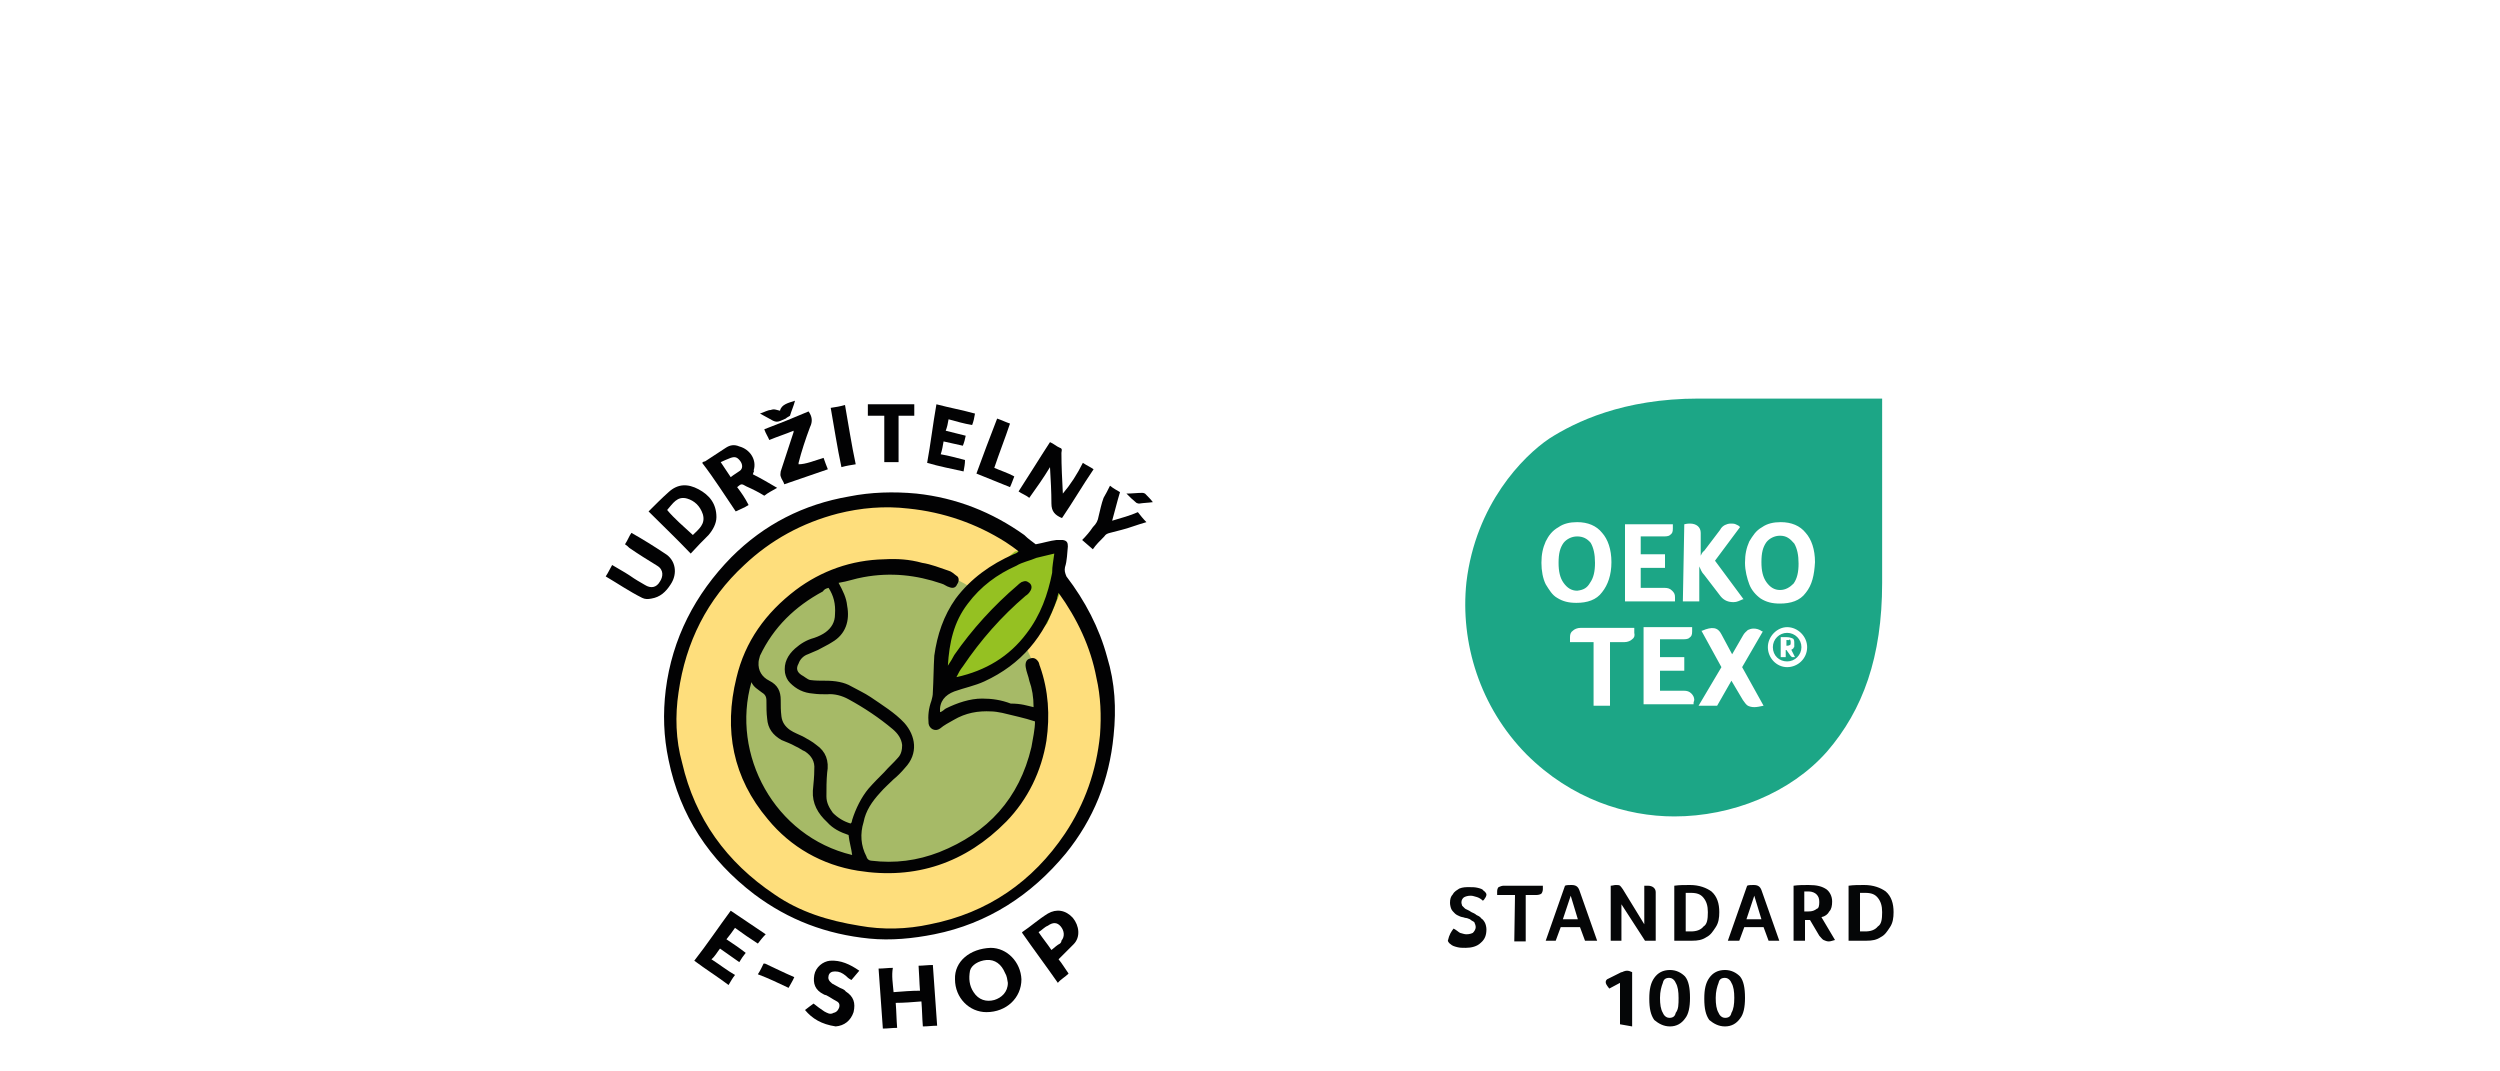
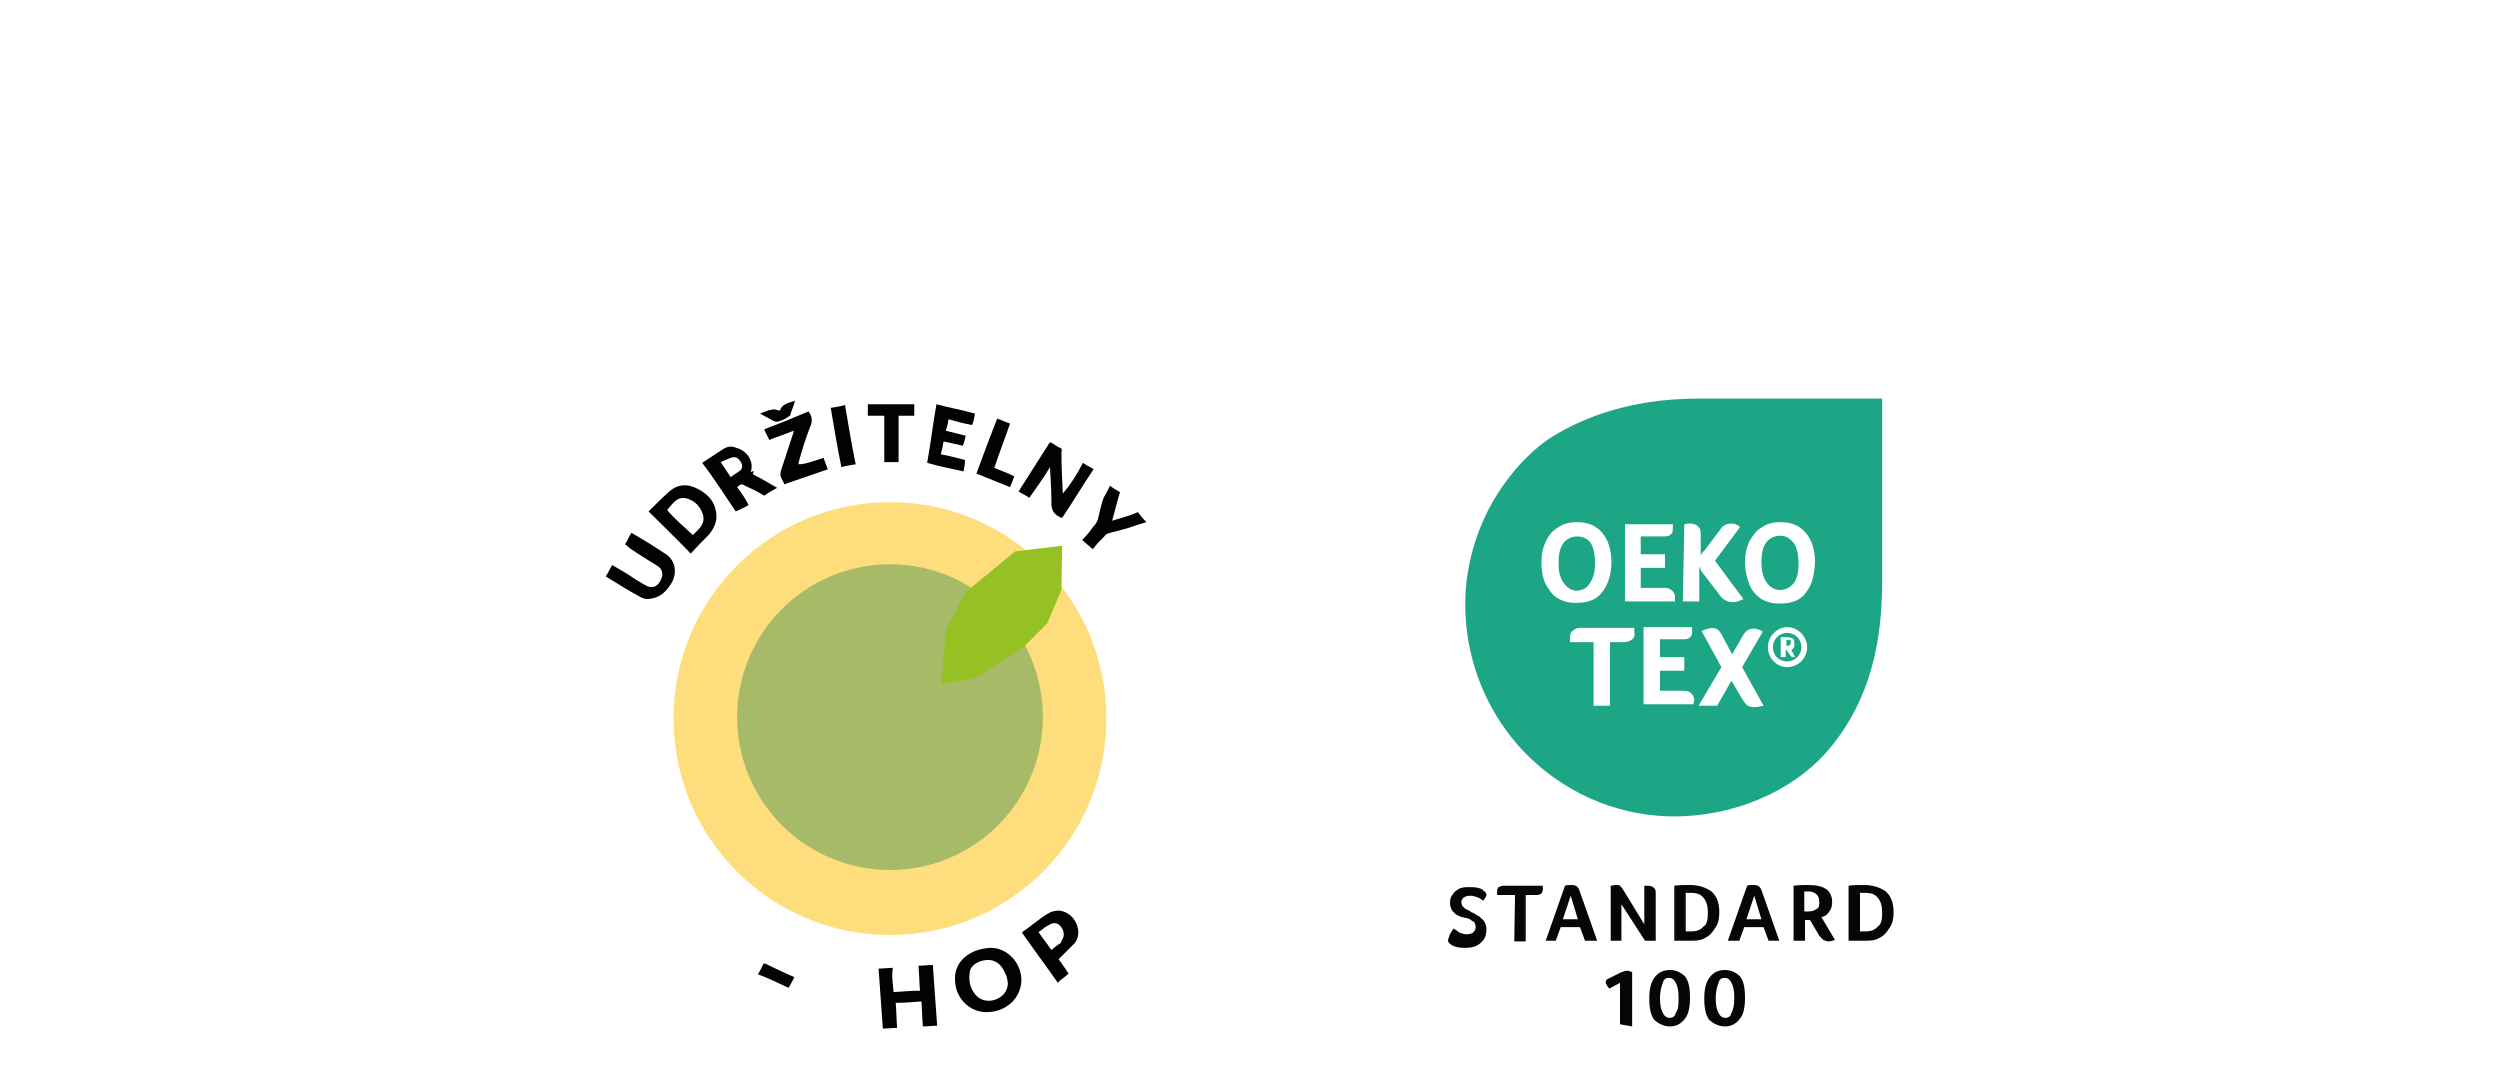
<svg xmlns="http://www.w3.org/2000/svg" version="1.1" id="Vrstva_1" x="0px" y="0px" viewBox="0 0 350 150" style="enable-background:new 0 0 350 150;" xml:space="preserve">
  <style type="text/css">
	.st0{fill:#FEDE7C;}
	.st1{fill:#A6BA67;}
	.st2{fill:#95C122;}
	.st3{fill:#020203;}
	.st4{fill:#050607;}
	.st5{fill:#1CA686;}
</style>
  <g>
    <g>
      <g>
        <circle class="st0" cx="124.6" cy="100.6" r="30.3" />
        <ellipse class="st1" cx="124.6" cy="100.4" rx="21.4" ry="21.4" />
        <polygon class="st2" points="131.9,94.4 132.4,88.2 135.2,82.9 142.1,77.2 148.7,76.4 148.6,82.6 146.6,87.3 143.3,90.6      136.7,94.8 131.9,95.8    " />
        <g>
-           <path class="st3" d="M145,76.2c1.1-0.2,2-0.5,2.9-0.6c0.2,0,0.6,0,0.9,0c0.6,0.1,0.7,0.4,0.7,0.9c-0.1,0.9-0.1,2-0.4,2.9      c-0.1,0.5,0,0.8,0.2,1.3c2.6,3.4,4.6,7.2,5.7,11.3c1.1,3.6,1.3,7.2,0.9,11c-0.6,6.2-2.8,11.7-6.7,16.5      c-4.8,5.8-10.9,9.8-18.4,11.3c-3,0.6-6.1,0.9-9.1,0.6c-6-0.6-11.3-2.6-16.1-6.2c-6.3-4.8-10.4-11-12-18.8      c-0.7-3.3-0.8-6.5-0.4-9.8c0.9-7.2,4.1-13.4,9.2-18.6c4.6-4.6,10.1-7.4,16.5-8.5c3-0.6,6.2-0.7,9.4-0.4      c5.6,0.6,10.6,2.6,15.1,5.8C144,75.5,144.5,75.8,145,76.2z M144.7,99c0-1.4-0.2-2.6-0.6-3.7c-0.1-0.6-0.4-1.2-0.5-1.9      c-0.1-0.6,0.1-1.1,0.6-1.2c0.5-0.2,0.9,0,1.2,0.5c0.1,0.2,0.1,0.4,0.2,0.6c1.2,3.4,1.4,6.9,0.9,10.4c-0.7,4.3-2.6,8.2-5.6,11.3      c-5.7,5.8-12.7,8.2-20.8,6.9c-5-0.8-9.4-3.3-12.6-7.2c-4.9-5.8-6.2-12.5-4.4-19.8c1.2-5.1,4.1-9.1,8.3-12.3      c3.6-2.7,7.8-4.2,12.4-4.3c1.8-0.1,3.5,0,5.3,0.5c1.3,0.2,2.5,0.7,3.7,1.1c0.4,0.1,0.7,0.4,1.1,0.7c0.4,0.2,0.4,0.8,0.1,1.2      c-0.2,0.5-0.6,0.6-1.1,0.4c-0.4-0.1-0.7-0.4-1.1-0.5c-3.5-1.2-7.1-1.6-10.9-0.9c-1.2,0.2-2.2,0.6-3.5,0.8      c0.6,1.1,1.1,2.1,1.2,3.2c0.4,2.1-0.2,4-2.1,5.1c-0.6,0.4-1.3,0.7-2,1.1c-0.5,0.2-0.9,0.4-1.4,0.6c-0.6,0.2-1.1,0.7-1.3,1.3      c-0.4,0.7-0.2,1.2,0.4,1.6c0.4,0.2,0.8,0.6,1.2,0.7c0.7,0.1,1.4,0.1,2.2,0.1c1.3,0,2.6,0.2,3.6,0.8c0.9,0.5,1.8,0.9,2.7,1.5      c1.6,1.1,3.4,2.2,4.7,3.6c1.6,1.8,2,4.3,0.1,6.3c-0.5,0.6-1.1,1.2-1.6,1.6c-0.6,0.6-1.3,1.2-1.9,1.9c-1.1,1.2-2,2.5-2.3,4.1      c-0.5,1.6-0.4,3.3,0.4,4.8c0.1,0.4,0.4,0.6,0.7,0.6c3.3,0.4,6.4,0,9.5-1.2c6.8-2.7,11.2-7.5,12.9-14.7c0.2-1.2,0.5-2.5,0.5-3.6      c-1.5-0.5-3-0.8-4.6-1.2c-0.5-0.1-1.1-0.2-1.5-0.2c-1.9-0.1-3.6,0.2-5.3,1.2c-0.7,0.4-1.3,0.7-1.9,1.2c-0.7,0.5-1.5,0-1.6-0.7      c-0.1-1.1,0-2.1,0.4-3.2c0.1-0.4,0.2-0.7,0.2-1.2c0.1-1.8,0.1-3.5,0.2-5.1c0.4-2.9,1.3-5.6,3-8c2.1-2.8,4.9-4.8,8.1-6.2      c0.2-0.1,0.4-0.1,0.7-0.4c-0.6-0.5-1.2-0.9-1.8-1.3c-4.1-2.6-8.7-4.2-13.6-4.7c-3.4-0.4-6.7-0.1-9.9,0.7      c-5,1.3-9.4,3.7-13.1,7.2C99,83.9,96,89.9,95,96.9c-0.5,3.3-0.4,6.7,0.5,9.9c1.8,7.8,6.2,13.9,12.9,18.4      c3.6,2.5,7.6,3.7,11.9,4.4c3.3,0.6,6.7,0.5,9.9-0.2c8.1-1.6,14.4-6,18.9-12.7c2.8-4.2,4.4-8.8,4.9-13.8c0.2-2.7,0.1-5.4-0.5-8      c-0.8-4.3-2.7-8.3-5.3-11.9c-0.1,0.4-0.2,0.6-0.2,0.8c-1.8,5.3-5,9.2-10.2,11.6c-1.3,0.6-2.8,0.9-4.2,1.4      c-1.3,0.5-2.1,1.4-2,2.9c0.4-0.1,0.6-0.4,0.8-0.5c1.6-0.8,3.4-1.4,5.1-1.4c1.4,0,2.7,0.2,4,0.7C143,98.5,143.8,98.8,144.7,99z       M116,82.3c-0.4,0.1-0.6,0.2-0.8,0.5c-3.9,2.1-6.9,5-8.8,9c-0.1,0.4-0.2,0.7-0.2,0.9c-0.1,1.2,0.5,2.1,1.5,2.6      c1.2,0.6,1.6,1.5,1.6,2.7c0,0.8,0,1.5,0.1,2.3c0.1,0.8,0.5,1.4,1.2,1.9c0.6,0.4,1.2,0.6,1.8,0.9c0.7,0.4,1.3,0.7,1.9,1.2      c1.3,0.9,1.8,2.2,1.5,3.9c-0.1,1.1-0.1,2.2-0.1,3.3c0,0.9,0.4,1.6,0.9,2.3c0.7,0.7,1.5,1.2,2.5,1.5c0-0.1,0.1-0.1,0.1-0.1      c0-0.1,0.1-0.2,0.1-0.4c0.5-1.6,1.3-3.2,2.3-4.4c0.7-0.8,1.5-1.6,2.2-2.3c0.6-0.7,1.3-1.3,1.9-2c0.5-0.5,0.6-1.2,0.6-1.8      c-0.1-0.9-0.6-1.6-1.3-2.2c-1.9-1.6-4-3-6.2-4.2c-0.9-0.5-2-0.8-3-0.7c-0.7,0-1.3,0-2-0.1c-1.3-0.1-2.3-0.6-3.2-1.5      c-0.4-0.4-0.6-0.9-0.7-1.4c-0.2-1.4,0.4-2.5,1.4-3.4c0.8-0.7,1.6-1.2,2.7-1.5c0.6-0.2,1.2-0.5,1.6-0.8c0.8-0.6,1.3-1.4,1.3-2.5      C117,84.5,116.7,83.4,116,82.3z M105.2,95.5c-2.9,10.1,3.2,21.6,14.1,24.2c-0.1-0.9-0.4-1.8-0.5-2.8c-1.2-0.4-2.2-0.9-3-1.8      c-1.3-1.2-2.1-2.6-2-4.4c0.1-1.1,0.2-2,0.2-3c0.1-1.1-0.4-1.9-1.3-2.5c-0.5-0.2-0.8-0.5-1.3-0.7c-0.7-0.4-1.3-0.6-2-0.9      c-1.2-0.7-1.9-1.6-2-3c-0.1-0.8-0.1-1.6-0.1-2.5c0-0.6-0.2-0.9-0.7-1.2C106.1,96.5,105.5,96.2,105.2,95.5z M147.6,77.5      c-0.9,0.2-1.6,0.4-2.5,0.6c-0.9,0.4-2,0.6-2.8,1.1c-2.7,1.2-5,2.9-6.8,5.3c-2,2.6-2.6,5.5-2.8,8.7c0.4-0.6,0.7-1.1,0.9-1.5      c2.5-3.6,5.5-6.9,8.9-9.8c0.1-0.1,0.2-0.2,0.5-0.4c0.5-0.2,0.7-0.2,1.1,0.1s0.4,0.8,0.1,1.2c-0.1,0.2-0.4,0.5-0.6,0.6      c-3.4,2.9-6.3,6.2-8.8,9.9c-0.4,0.5-0.6,0.9-0.9,1.5c4.1-0.9,7.4-2.9,9.8-6.1c2-2.6,3-5.5,3.6-8.5      C147.3,79.2,147.5,78.4,147.6,77.5z" />
          <path class="st3" d="M133.7,137.1c-0.1-2.5,2.1-4.3,5-4.4c2.3,0,4.2,2,4.3,4.4c0,2.6-2.1,4.6-4.9,4.6      C135.7,141.7,133.7,139.7,133.7,137.1z M141.1,137.6c-0.1-0.5-0.1-0.9-0.4-1.4c-0.5-1.2-1.4-1.9-2.6-1.8      c-1.1,0.1-2.1,0.7-2.3,1.5c-0.2,1.1-0.1,2.1,0.5,3c0.7,1.1,1.8,1.4,2.9,1.1C140.2,139.7,141.1,138.9,141.1,137.6z" />
          <path class="st3" d="M151.6,64.8c0.6,0.4,1.1,0.6,1.5,0.9c-1.5,2.2-2.9,4.6-4.4,6.8c-0.1,0-0.1,0-0.1,0c-0.9-0.4-1.4-0.9-1.4-2      c0-1.6-0.1-3.4-0.2-5.1c-0.9,1.5-1.9,2.9-2.9,4.3c-0.5-0.4-1.1-0.6-1.5-0.9c1.5-2.3,2.9-4.6,4.4-6.9c0.5,0.2,0.9,0.6,1.4,0.8      c0.4,0.1,0.2,0.5,0.2,0.7c0,1.9,0.1,3.7,0.2,5.7C149.9,67.8,150.8,66.4,151.6,64.8z" />
          <path class="st3" d="M125.1,138.9c1.3-0.1,2.5-0.2,3.7-0.2c-0.1-1.2-0.1-2.2-0.2-3.5c0.6,0,1.3-0.1,2-0.1      c0.2,2.9,0.4,5.7,0.6,8.5c-0.7,0-1.3,0.1-2,0.1c-0.1-1.2-0.1-2.3-0.2-3.5c-1.2,0.1-2.5,0.2-3.6,0.2c0.1,1.2,0.1,2.3,0.2,3.5      c-0.7,0-1.3,0.1-2,0.1c-0.2-2.8-0.4-5.6-0.6-8.4c0.7,0,1.3-0.1,2-0.1C124.8,136.6,125,137.7,125.1,138.9z" />
-           <path class="st3" d="M105.4,66.4c1.2,0.6,2.2,1.2,3.4,1.9c-0.7,0.4-1.3,0.7-1.8,1.1c-0.8-0.5-1.6-0.9-2.5-1.3      c-0.7-0.4-0.7-0.4-1.3,0.1c0.6,0.8,1.1,1.5,1.6,2.5c-0.6,0.4-1.2,0.6-1.8,0.9c-1.5-2.2-3-4.6-4.7-6.8c0.1-0.1,0.2-0.2,0.4-0.2      c0.9-0.6,2-1.3,2.9-1.9c0.6-0.4,1.2-0.5,1.9-0.2c1.5,0.4,2.5,1.9,2,3.4C105.7,65.8,105.5,66,105.4,66.4z M100.9,64.7      c0.5,0.7,0.9,1.4,1.4,2.1c0.5-0.4,0.9-0.6,1.3-0.9s0.4-0.9,0-1.4s-0.7-0.6-1.3-0.4C101.8,64.3,101.3,64.5,100.9,64.7z" />
+           <path class="st3" d="M105.4,66.4c1.2,0.6,2.2,1.2,3.4,1.9c-0.7,0.4-1.3,0.7-1.8,1.1c-0.8-0.5-1.6-0.9-2.5-1.3      c-0.7-0.4-0.7-0.4-1.3,0.1c0.6,0.8,1.1,1.5,1.6,2.5c-0.6,0.4-1.2,0.6-1.8,0.9c-1.5-2.2-3-4.6-4.7-6.8c0.9-0.6,2-1.3,2.9-1.9c0.6-0.4,1.2-0.5,1.9-0.2c1.5,0.4,2.5,1.9,2,3.4C105.7,65.8,105.5,66,105.4,66.4z M100.9,64.7      c0.5,0.7,0.9,1.4,1.4,2.1c0.5-0.4,0.9-0.6,1.3-0.9s0.4-0.9,0-1.4s-0.7-0.6-1.3-0.4C101.8,64.3,101.3,64.5,100.9,64.7z" />
          <path class="st3" d="M90.8,71.6c0.9-0.9,1.9-1.9,2.8-2.7c1.3-1.2,2.7-1.2,4.2-0.4c1.5,0.8,2.5,2,2.5,3.9c0,0.9-0.5,1.8-1.1,2.5      c-0.8,0.8-1.6,1.6-2.5,2.6C94.7,75.4,92.8,73.6,90.8,71.6z M97,74.9c0.8-0.8,1.8-1.5,1.4-2.9c-0.4-1.2-1.2-1.9-2.2-2.2      c-1.4-0.4-2,0.7-2.8,1.6C94.4,72.6,95.7,73.7,97,74.9z" />
          <path class="st3" d="M148.2,134.3c0.5,0.6,0.9,1.3,1.4,2c-0.5,0.5-1.1,0.8-1.5,1.3c-1.6-2.3-3.4-4.7-5-7c0-0.1,0-0.1,0-0.1      c1.2-0.8,2.3-1.8,3.6-2.6c1.2-0.7,2.5-0.5,3.5,0.6c0.9,1.1,1.1,2.7,0.1,3.7C149.6,132.9,148.9,133.6,148.2,134.3z M147.2,133      c0.5-0.4,0.8-0.7,1.2-0.9c0.1-0.1,0.2-0.2,0.2-0.4c0.5-0.6,0.4-1.4-0.1-2c-0.5-0.6-1.1-0.6-1.8-0.1c-0.5,0.2-0.8,0.6-1.3,0.9      C146,131.4,146.6,132.1,147.2,133z" />
-           <path class="st3" d="M106.1,132.1c-1.1-0.7-2.1-1.4-3.2-2.2c-0.4,0.6-0.8,1.1-1.2,1.6c0.9,0.6,1.8,1.2,2.7,1.9      c-0.4,0.5-0.6,0.8-0.9,1.3c-0.9-0.6-1.8-1.3-2.7-1.9c-0.4,0.5-0.7,1.1-1.2,1.5c1.1,0.7,2.1,1.5,3.3,2.2      c-0.4,0.5-0.6,0.9-0.9,1.4c-1.6-1.2-3.2-2.2-4.8-3.4c1.8-2.3,3.4-4.7,5.1-7c1.6,1.1,3.3,2.2,4.9,3.3      C106.7,131.3,106.5,131.6,106.1,132.1z" />
          <path class="st3" d="M115.3,64.1c0.2,0.6,0.4,1.1,0.6,1.6c-2,0.7-4.1,1.4-6.1,2.1c-0.1-0.4-0.4-0.7-0.5-1.1      c-0.1-0.2,0-0.5,0-0.7c0.6-1.9,1.2-3.6,1.8-5.5c0,0,0-0.1,0-0.2c-1.2,0.5-2.2,0.8-3.4,1.3c-0.2-0.5-0.5-0.9-0.7-1.5      c2.1-0.8,4.1-1.6,6.2-2.5c0.5,0.7,0.6,1.4,0.2,2.2c-0.6,1.6-1.2,3.4-1.6,5c0,0.1,0,0.1,0,0.2C112.8,65,114,64.5,115.3,64.1z" />
          <path class="st3" d="M87.5,76.2c0.4-0.6,0.6-1.2,0.9-1.6c1.6,0.9,3.2,1.9,4.7,2.9c1.5,0.9,1.8,2.8,0.8,4.3      c-0.7,1.1-1.5,1.8-2.7,2c-0.5,0.1-0.9,0.1-1.3-0.1c-1.8-0.9-3.4-2-5.1-3c0.4-0.6,0.6-1.1,0.9-1.6c0.8,0.5,1.6,0.9,2.5,1.5      c0.7,0.5,1.4,0.9,2.1,1.3c0.8,0.5,1.6,0.4,2.1-0.5c0.4-0.6,0.6-1.6-0.4-2.2c-1.3-0.8-2.6-1.6-3.9-2.5      C87.9,76.5,87.8,76.4,87.5,76.2z" />
          <path class="st3" d="M134.9,66c-1.8-0.4-3.4-0.7-5.1-1.2c0.5-2.7,0.8-5.4,1.3-8.2c1.9,0.5,3.6,0.8,5.4,1.3      c-0.1,0.6-0.2,1.1-0.4,1.6c-1.2-0.2-2.2-0.5-3.3-0.8c-0.1,0.6-0.2,1.1-0.4,1.6c0.9,0.2,1.9,0.5,2.8,0.7      c-0.1,0.5-0.2,0.9-0.4,1.4c-0.9-0.2-1.8-0.4-2.7-0.6c-0.1,0.6-0.2,1.2-0.4,1.8c1.2,0.2,2.2,0.5,3.4,0.8      C135.1,65,135,65.4,134.9,66z" />
-           <path class="st3" d="M112.7,141.4c0.5-0.4,0.8-0.6,1.2-0.9c0.5,0.4,0.9,0.7,1.5,1.1c0.4,0.2,0.8,0.5,1.3,0.2      c0.5-0.1,0.7-0.5,0.8-0.8c0.1-0.5-0.1-0.7-0.5-0.9s-0.8-0.5-1.2-0.7c-0.1-0.1-0.4-0.1-0.5-0.2c-1.2-0.6-1.5-1.5-1.3-2.7      c0.2-1.1,1.2-1.9,2.2-2c1.5-0.1,2.8,0.5,4.1,1.4c-0.4,0.5-0.7,0.8-1.1,1.3c-0.4-0.2-0.6-0.4-0.8-0.6c-0.5-0.4-0.9-0.6-1.5-0.6      c-0.5,0-0.8,0.2-0.9,0.6c-0.1,0.4,0,0.7,0.5,1.1c0.4,0.2,0.7,0.4,1.1,0.6c0.2,0.1,0.6,0.2,0.8,0.5c1.1,0.7,1.4,1.6,1.1,2.9      c-0.4,1.2-1.3,1.9-2.5,2C115,143.4,113.7,142.6,112.7,141.4z" />
          <path class="st3" d="M155.4,68c0.5,0.4,0.9,0.6,1.4,0.9c-0.4,1.3-0.7,2.6-1.1,4c1.3-0.4,2.5-0.7,3.6-1.2      c0.4,0.5,0.7,0.9,1.2,1.4c-0.7,0.2-1.3,0.4-1.9,0.6c-1.1,0.4-2.1,0.6-3.2,0.9c-0.4,0.1-0.6,0.2-0.8,0.5      c-0.6,0.6-1.2,1.2-1.6,1.8c-0.6-0.5-0.9-0.8-1.5-1.3c0.6-0.6,1.1-1.2,1.5-1.8c0.5-0.5,0.7-0.9,0.8-1.5c0.2-0.8,0.4-1.8,0.7-2.6      C154.8,69.2,155.1,68.6,155.4,68z" />
          <path class="st3" d="M128,58.2c-0.7,0-1.5,0-2.2,0c0,2.2,0,4.3,0,6.5c-0.6,0-1.3,0-2,0c0-2.1,0-4.3,0-6.5c-0.8,0-1.5,0-2.3,0      c0-0.6,0-1.1,0-1.6c2.2,0,4.3,0,6.5,0C128,57.1,128,57.6,128,58.2z" />
          <path class="st3" d="M139.6,58.6c0.6,0.2,1.2,0.5,1.8,0.7c-0.7,2.1-1.5,4.1-2.2,6.2c0.9,0.4,1.9,0.7,2.8,1.2      c-0.2,0.5-0.4,1.1-0.6,1.5c-1.5-0.6-3-1.2-4.7-1.9C137.6,63.8,138.6,61.2,139.6,58.6z" />
          <path class="st3" d="M116.3,57.1c0.7-0.1,1.3-0.2,2-0.4c0.5,2.8,0.9,5.5,1.5,8.3c-0.6,0.1-1.3,0.2-2,0.4      C117.2,62.6,116.8,59.9,116.3,57.1z" />
          <path class="st3" d="M106.1,136.4c0.4-0.6,0.6-1.1,0.8-1.5c0.1,0,0.1,0,0.2,0c1.3,0.6,2.7,1.3,4.1,1.9c-0.2,0.5-0.6,1.1-0.8,1.5      C108.9,137.6,107.7,137,106.1,136.4z" />
          <path class="st3" d="M109.2,57.5c0.2-0.9,1.2-1.1,2.1-1.4c-0.2,0.8-0.5,1.4-0.7,2.1c-0.1,0.1-0.4,0.2-0.6,0.4      c-1.3,0.6-1.3,0.6-2.5-0.1c-0.4-0.2-0.7-0.4-1.1-0.6c0.6-0.2,1.1-0.5,1.5-0.5C108.4,57.2,108.7,57.4,109.2,57.5z" />
-           <path class="st3" d="M161.4,70.3c-0.7,0.1-1.3,0.1-1.9,0.2c-0.1,0-0.2,0-0.4-0.1c-0.5-0.4-0.9-0.8-1.4-1.3      c0.8,0,1.5-0.1,2.2-0.1c0.1,0,0.2,0,0.4,0.1C160.7,69.5,161.1,69.9,161.4,70.3z" />
        </g>
      </g>
    </g>
    <g>
      <path class="st4" d="M244.3,139.7c0,1.3-0.2,2.3-0.7,2.9c-0.5,0.7-1.2,1.1-2.1,1.1s-1.6-0.4-2.2-0.9c-0.5-0.7-0.7-1.6-0.7-3    c0-1.3,0.2-2.2,0.7-2.9c0.5-0.7,1.2-1.1,2.2-1.1c0.9,0,1.6,0.4,2.1,0.9C244.1,137.3,244.3,138.3,244.3,139.7 M242.8,139.7    c0-0.9-0.1-1.6-0.4-2.1c-0.2-0.5-0.6-0.7-0.9-0.7c-0.5,0-0.8,0.2-0.9,0.7c-0.2,0.5-0.4,1.2-0.4,2.1s0.1,1.6,0.4,2.1    c0.2,0.5,0.6,0.7,0.9,0.7c0.5,0,0.8-0.2,0.9-0.7C242.7,141.3,242.8,140.6,242.8,139.7 M236.6,139.7c0,1.3-0.2,2.3-0.7,2.9    c-0.5,0.7-1.2,1.1-2.1,1.1s-1.6-0.4-2.2-0.9c-0.5-0.7-0.7-1.6-0.7-3c0-1.3,0.2-2.2,0.7-2.9c0.5-0.7,1.2-1.1,2.2-1.1    c0.9,0,1.6,0.4,2.1,0.9C236.4,137.3,236.6,138.3,236.6,139.7 M235,139.7c0-0.9-0.1-1.6-0.4-2.1c-0.2-0.5-0.6-0.7-0.9-0.7    c-0.5,0-0.8,0.2-0.9,0.7c-0.2,0.5-0.4,1.2-0.4,2.1s0.1,1.6,0.4,2.1c0.2,0.5,0.6,0.7,0.9,0.7c0.5,0,0.8-0.2,0.9-0.7    C235,141.3,235,140.6,235,139.7 M226.8,143.4v-5.8l-1.5,0.8c-0.4-0.5-0.5-0.7-0.5-0.9c0-0.2,0.1-0.4,0.4-0.5l1.6-0.8    c0.1-0.1,0.4-0.1,0.5-0.2c0.1,0,0.2-0.1,0.5-0.1c0.2,0,0.5,0.1,0.7,0.2v7.6L226.8,143.4L226.8,143.4z M265.1,127.7    c0,0.8-0.1,1.5-0.5,2.1c-0.4,0.6-0.7,1.1-1.3,1.4c-0.6,0.4-1.2,0.5-2,0.5h-2.5V124c0.7-0.1,1.4-0.1,2.2-0.1c1.3,0,2.3,0.4,3,0.9    C264.8,125.5,265.1,126.5,265.1,127.7 M263.5,127.7c0-0.9-0.2-1.5-0.6-2c-0.4-0.5-0.9-0.7-1.8-0.7c-0.2,0-0.5,0-0.7,0v5.4h0.7    c0.8,0,1.4-0.2,1.8-0.7C263.4,129.4,263.5,128.7,263.5,127.7 M256.5,126.2c0,0.6-0.1,1.1-0.4,1.4c-0.2,0.4-0.6,0.7-1.1,0.8    l1.9,3.2c-0.4,0.1-0.6,0.2-0.9,0.2c-0.2,0-0.5-0.1-0.7-0.2c-0.2-0.1-0.4-0.4-0.6-0.6l-1.3-2.2h-0.7v2.9h-1.6V124    c0.7-0.1,1.4-0.1,2.1-0.1c1.2,0,1.9,0.2,2.5,0.6C256.1,124.8,256.5,125.4,256.5,126.2 M254.7,126.3c0-0.5-0.1-0.8-0.4-1.1    c-0.2-0.2-0.6-0.4-1.1-0.4c-0.1,0-0.2,0-0.4,0s-0.2,0-0.2,0v2.8h0.6c0.5,0,0.8-0.1,1.2-0.4C254.6,127.2,254.7,126.8,254.7,126.3     M247.6,131.7l-0.7-1.9h-2.7l-0.7,1.9h-1.6l2.7-7.7c0.2-0.1,0.6-0.1,0.9-0.1c0.6,0,0.9,0.2,1.1,0.7l2.5,7.1H247.6z M245.6,125.4    l-1.1,3.3h2.1L245.6,125.4z M240.7,127.7c0,0.8-0.1,1.5-0.5,2.1c-0.4,0.6-0.7,1.1-1.3,1.4c-0.6,0.4-1.2,0.5-2,0.5h-2.5V124    c0.7-0.1,1.4-0.1,2.2-0.1c1.3,0,2.3,0.4,3,0.9C240.4,125.5,240.7,126.5,240.7,127.7 M239.1,127.7c0-0.9-0.2-1.5-0.6-2    c-0.4-0.5-0.9-0.7-1.8-0.7c-0.2,0-0.5,0-0.7,0v5.4h0.7c0.8,0,1.4-0.2,1.8-0.7C239,129.4,239.1,128.7,239.1,127.7 M231.7,131.7    h-1.4l-3.3-5.1v5.1h-1.5V124c0.2,0,0.5-0.1,0.7-0.1c0.2,0,0.5,0,0.6,0.1c0.1,0.1,0.2,0.2,0.4,0.5l3,4.9V124c0.2,0,0.5,0,0.5,0    c0.7,0,1.1,0.4,1.1,0.9V131.7L231.7,131.7z M221.9,131.7l-0.7-1.9h-2.7l-0.7,1.9h-1.4l2.7-7.7c0.2-0.1,0.6-0.1,0.9-0.1    c0.6,0,0.9,0.2,1.1,0.7l2.5,7.1H221.9z M219.9,125.4l-1.1,3.3h2.1L219.9,125.4z M212.1,125.3h-2.5c0-0.1,0-0.2,0-0.5    s0.1-0.5,0.2-0.6c0.2-0.1,0.5-0.2,0.7-0.2h5.5c0,0.1,0,0.4,0,0.5c0,0.2-0.1,0.5-0.2,0.6c-0.1,0.1-0.4,0.2-0.7,0.2h-1.5v6.5h-1.6    L212.1,125.3z M203.5,130c0.4,0.2,0.7,0.5,0.9,0.6c0.4,0.1,0.6,0.2,0.9,0.2c0.4,0,0.7-0.1,0.9-0.2c0.2-0.2,0.4-0.5,0.4-0.8    c0-0.2-0.1-0.5-0.2-0.7c-0.1-0.1-0.4-0.2-0.6-0.4c-0.2-0.1-0.5-0.2-0.7-0.2c-0.2-0.1-0.5-0.1-0.7-0.2c-0.2-0.1-0.5-0.2-0.7-0.4    s-0.4-0.4-0.5-0.6c-0.1-0.2-0.2-0.6-0.2-0.9c0-0.5,0.1-0.9,0.4-1.2c0.2-0.4,0.6-0.6,0.9-0.8c0.5-0.2,0.9-0.2,1.4-0.2    c0.4,0,0.8,0,1.2,0.1c0.4,0.1,0.7,0.2,0.8,0.4c0.2,0.1,0.4,0.4,0.4,0.5c0,0.1,0,0.2-0.1,0.4c-0.1,0.1-0.2,0.4-0.4,0.5    c-0.2-0.2-0.5-0.4-0.8-0.5c-0.4-0.1-0.6-0.2-0.9-0.2c-0.4,0-0.7,0.1-0.9,0.2s-0.4,0.4-0.4,0.7c0,0.1,0,0.2,0.1,0.5    c0.1,0.1,0.2,0.2,0.4,0.4c0.1,0.1,0.5,0.2,0.9,0.5c0.2,0.1,0.5,0.2,0.7,0.4c0.2,0.1,0.5,0.2,0.7,0.5c0.2,0.1,0.4,0.4,0.5,0.6    c0.1,0.2,0.2,0.6,0.2,0.9c0,0.8-0.2,1.4-0.8,1.9c-0.5,0.5-1.3,0.7-2.1,0.7c-0.5,0-0.8,0-1.2-0.1c-0.4-0.1-0.7-0.2-0.9-0.4    c-0.2-0.1-0.4-0.4-0.4-0.5C202.9,130.8,203.2,130.4,203.5,130" />
      <path class="st5" d="M222.6,81.6c0.5-0.7,0.7-1.6,0.7-2.8c0-1.2-0.2-2.1-0.6-2.8c-0.5-0.6-1.1-0.9-1.9-0.9c-0.8,0-1.5,0.4-1.9,0.9    c-0.5,0.7-0.7,1.5-0.7,2.8c0,1.2,0.2,2.1,0.7,2.8c0.5,0.7,1.1,1.1,1.9,1.1C221.7,82.6,222.2,82.3,222.6,81.6 M250.2,88.6    c-1.1,0-2,0.9-2,2c0,1.2,0.9,2,2,2s2-0.9,2-2C252.2,89.5,251.3,88.6,250.2,88.6 M251.3,92h-0.1c0,0-0.1,0-0.2,0    c-0.1,0-0.2,0-0.2-0.1c-0.1,0-0.1-0.1-0.2-0.2l-0.5-0.7h-0.1V92h-0.7v-2.8l0,0c0.1,0,0.2,0,0.4,0s0.2,0,0.4,0    c0.4,0,0.7,0.1,0.9,0.2s0.2,0.4,0.2,0.7c0,0.1,0,0.2,0,0.4s-0.1,0.1-0.1,0.2s-0.1,0.1-0.2,0.2c0,0-0.1,0-0.1,0.1L251.3,92    L251.3,92z M249.2,75c-0.8,0-1.5,0.4-1.9,0.9c-0.5,0.7-0.7,1.5-0.7,2.8c0,1.2,0.2,2.1,0.7,2.8c0.5,0.7,1.1,1.1,1.9,1.1    c0.8,0,1.4-0.4,1.9-0.9c0.5-0.7,0.7-1.6,0.7-2.8c0-1.2-0.2-2.1-0.6-2.8C250.6,75.4,250.1,75,249.2,75 M237.8,55.8    c-10.6,0-17.3,3.3-20.9,5.6c-3.7,2.5-10.3,9.2-11.6,20.1c-0.9,8.5,1.9,17.5,8.4,24.1c6.3,6.3,14,8.7,20.7,8.7    c8.1,0,16.3-3.3,21.4-9.1c5-5.8,7.7-13.2,7.7-23.6V55.8H237.8L237.8,55.8z M235.8,73.4L235.8,73.4c0.4-0.1,0.7-0.1,0.8-0.1    c0.9,0,1.5,0.5,1.5,1.3v3.3v-0.1c0.1-0.2,0.2-0.5,0.5-0.7l2.2-2.9c0.2-0.4,0.5-0.6,0.7-0.7c0.2-0.1,0.5-0.2,0.8-0.2    c0.2,0,0.5,0,0.7,0.1c0.2,0.1,0.5,0.2,0.6,0.4l0,0l-3.5,4.7l4,5.4H244c-0.5,0.2-0.8,0.4-1.3,0.4c-0.7,0-1.3-0.2-1.8-0.8l-2.3-3    c-0.4-0.4-0.5-0.8-0.7-1.2v4.9h-2.3L235.8,73.4L235.8,73.4z M227.4,73.4h6.8l0,0c0,0.1,0,0.4,0,0.6c0,0.5-0.1,0.7-0.4,0.9    c-0.2,0.2-0.6,0.2-1.1,0.2h-3v2.5h3.4v1.9h-3.4v2.8h3.3c0.5,0,0.8,0.1,1.1,0.4s0.4,0.5,0.4,0.9c0,0.1,0,0.2,0,0.4    c0,0.1,0,0.1,0,0.2l0,0h-7V73.4z M216.4,81.8c-0.4-0.8-0.6-1.9-0.6-3c0-1.2,0.2-2.1,0.6-3c0.4-0.8,0.9-1.5,1.8-2    c0.7-0.5,1.6-0.7,2.6-0.7c1.5,0,2.7,0.5,3.5,1.5c0.8,0.9,1.3,2.3,1.3,4.1c0,1.8-0.5,3.2-1.3,4.2c-0.8,1.1-2.1,1.5-3.6,1.5    c-1.1,0-1.9-0.2-2.7-0.7C217.3,83.3,216.9,82.6,216.4,81.8 M228.5,89.5c-0.2,0.2-0.6,0.4-1.1,0.4h-2v8.9h-2.3v-8.9h-3.3l0,0    c0-0.2,0-0.5,0-0.7c0-0.4,0.1-0.7,0.4-0.9c0.2-0.2,0.6-0.4,1.1-0.4h7.5l0,0c0,0.2,0,0.5,0,0.7C228.9,89,228.8,89.3,228.5,89.5     M237.1,98.4c0,0.1,0,0.1,0,0.2l0,0h-7V87.8h6.8l0,0c0,0.1,0,0.4,0,0.6c0,0.5-0.1,0.7-0.4,0.9c-0.2,0.2-0.6,0.2-1.1,0.2h-3V92h3.4    v1.9h-3.4v2.8h3.3c0.5,0,0.8,0.1,1.1,0.4c0.2,0.2,0.4,0.5,0.4,0.9C237.1,98.3,237.1,98.4,237.1,98.4 M246.9,98.8    c-0.5,0.1-0.9,0.2-1.3,0.2c-0.4,0-0.7-0.1-0.9-0.2c-0.2-0.1-0.5-0.5-0.7-0.8l-1.6-2.7l-2,3.5h-2.6l3.2-5.4l-2.8-5.1h0.1    c1.4-0.6,2.2-0.5,2.7,0.5l1.5,2.8l1.5-2.6c0.2-0.4,0.5-0.6,0.7-0.8c0.2-0.1,0.5-0.2,0.8-0.2c0.4,0,0.8,0.1,1.2,0.4h0.1l-2.9,5    L246.9,98.8L246.9,98.8z M250.2,93.4c-1.5,0-2.7-1.3-2.7-2.8c0-1.5,1.3-2.8,2.7-2.8c1.5,0,2.8,1.3,2.8,2.8    C253,92.2,251.7,93.4,250.2,93.4 M252.8,83c-0.8,1.1-2.1,1.5-3.6,1.5c-1.1,0-1.9-0.2-2.7-0.7c-0.7-0.5-1.3-1.2-1.6-2    s-0.6-1.9-0.6-3c0-1.2,0.2-2.1,0.6-3c0.5-0.8,0.9-1.5,1.8-2c0.7-0.5,1.6-0.7,2.6-0.7c1.5,0,2.7,0.5,3.5,1.5    c0.8,0.9,1.3,2.3,1.3,4.1C254,80.5,253.7,81.9,252.8,83 M250.2,89.6h-0.1v0.8h0.1c0.1,0,0.2,0,0.4-0.1c0.1-0.1,0.1-0.1,0.1-0.4    c0-0.1,0-0.2-0.1-0.4C250.4,89.7,250.3,89.6,250.2,89.6" />
    </g>
  </g>
</svg>